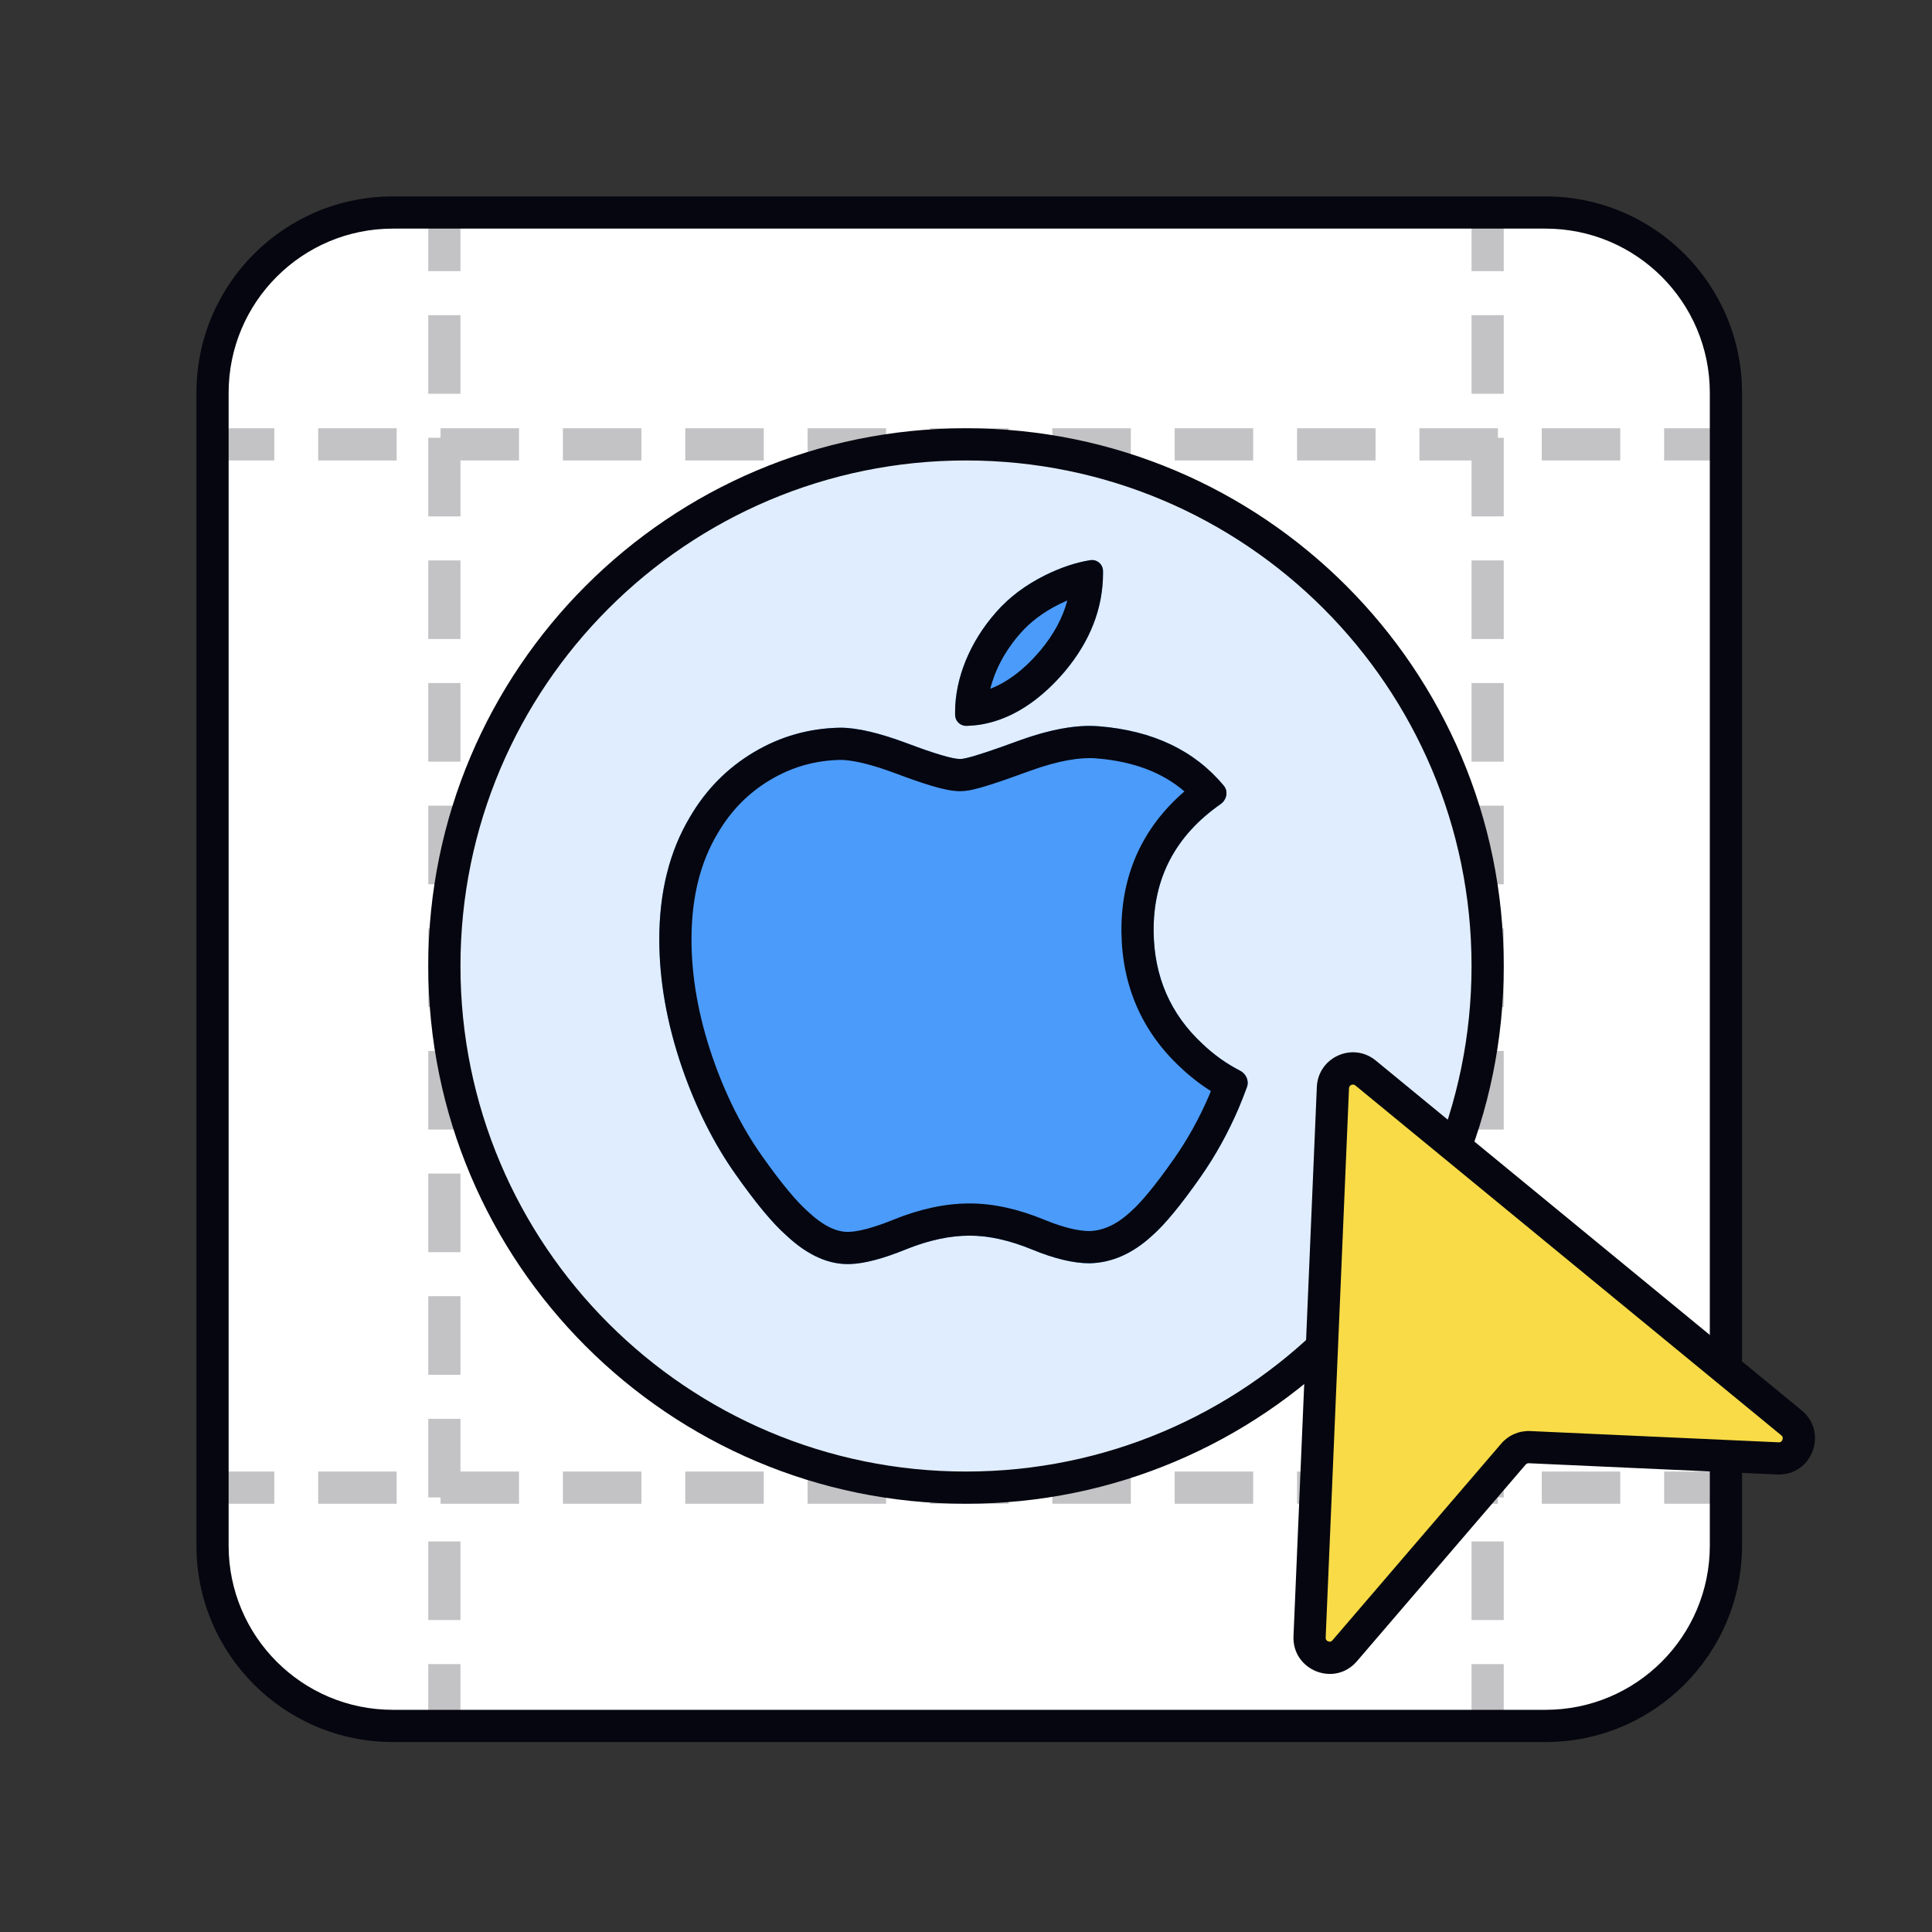
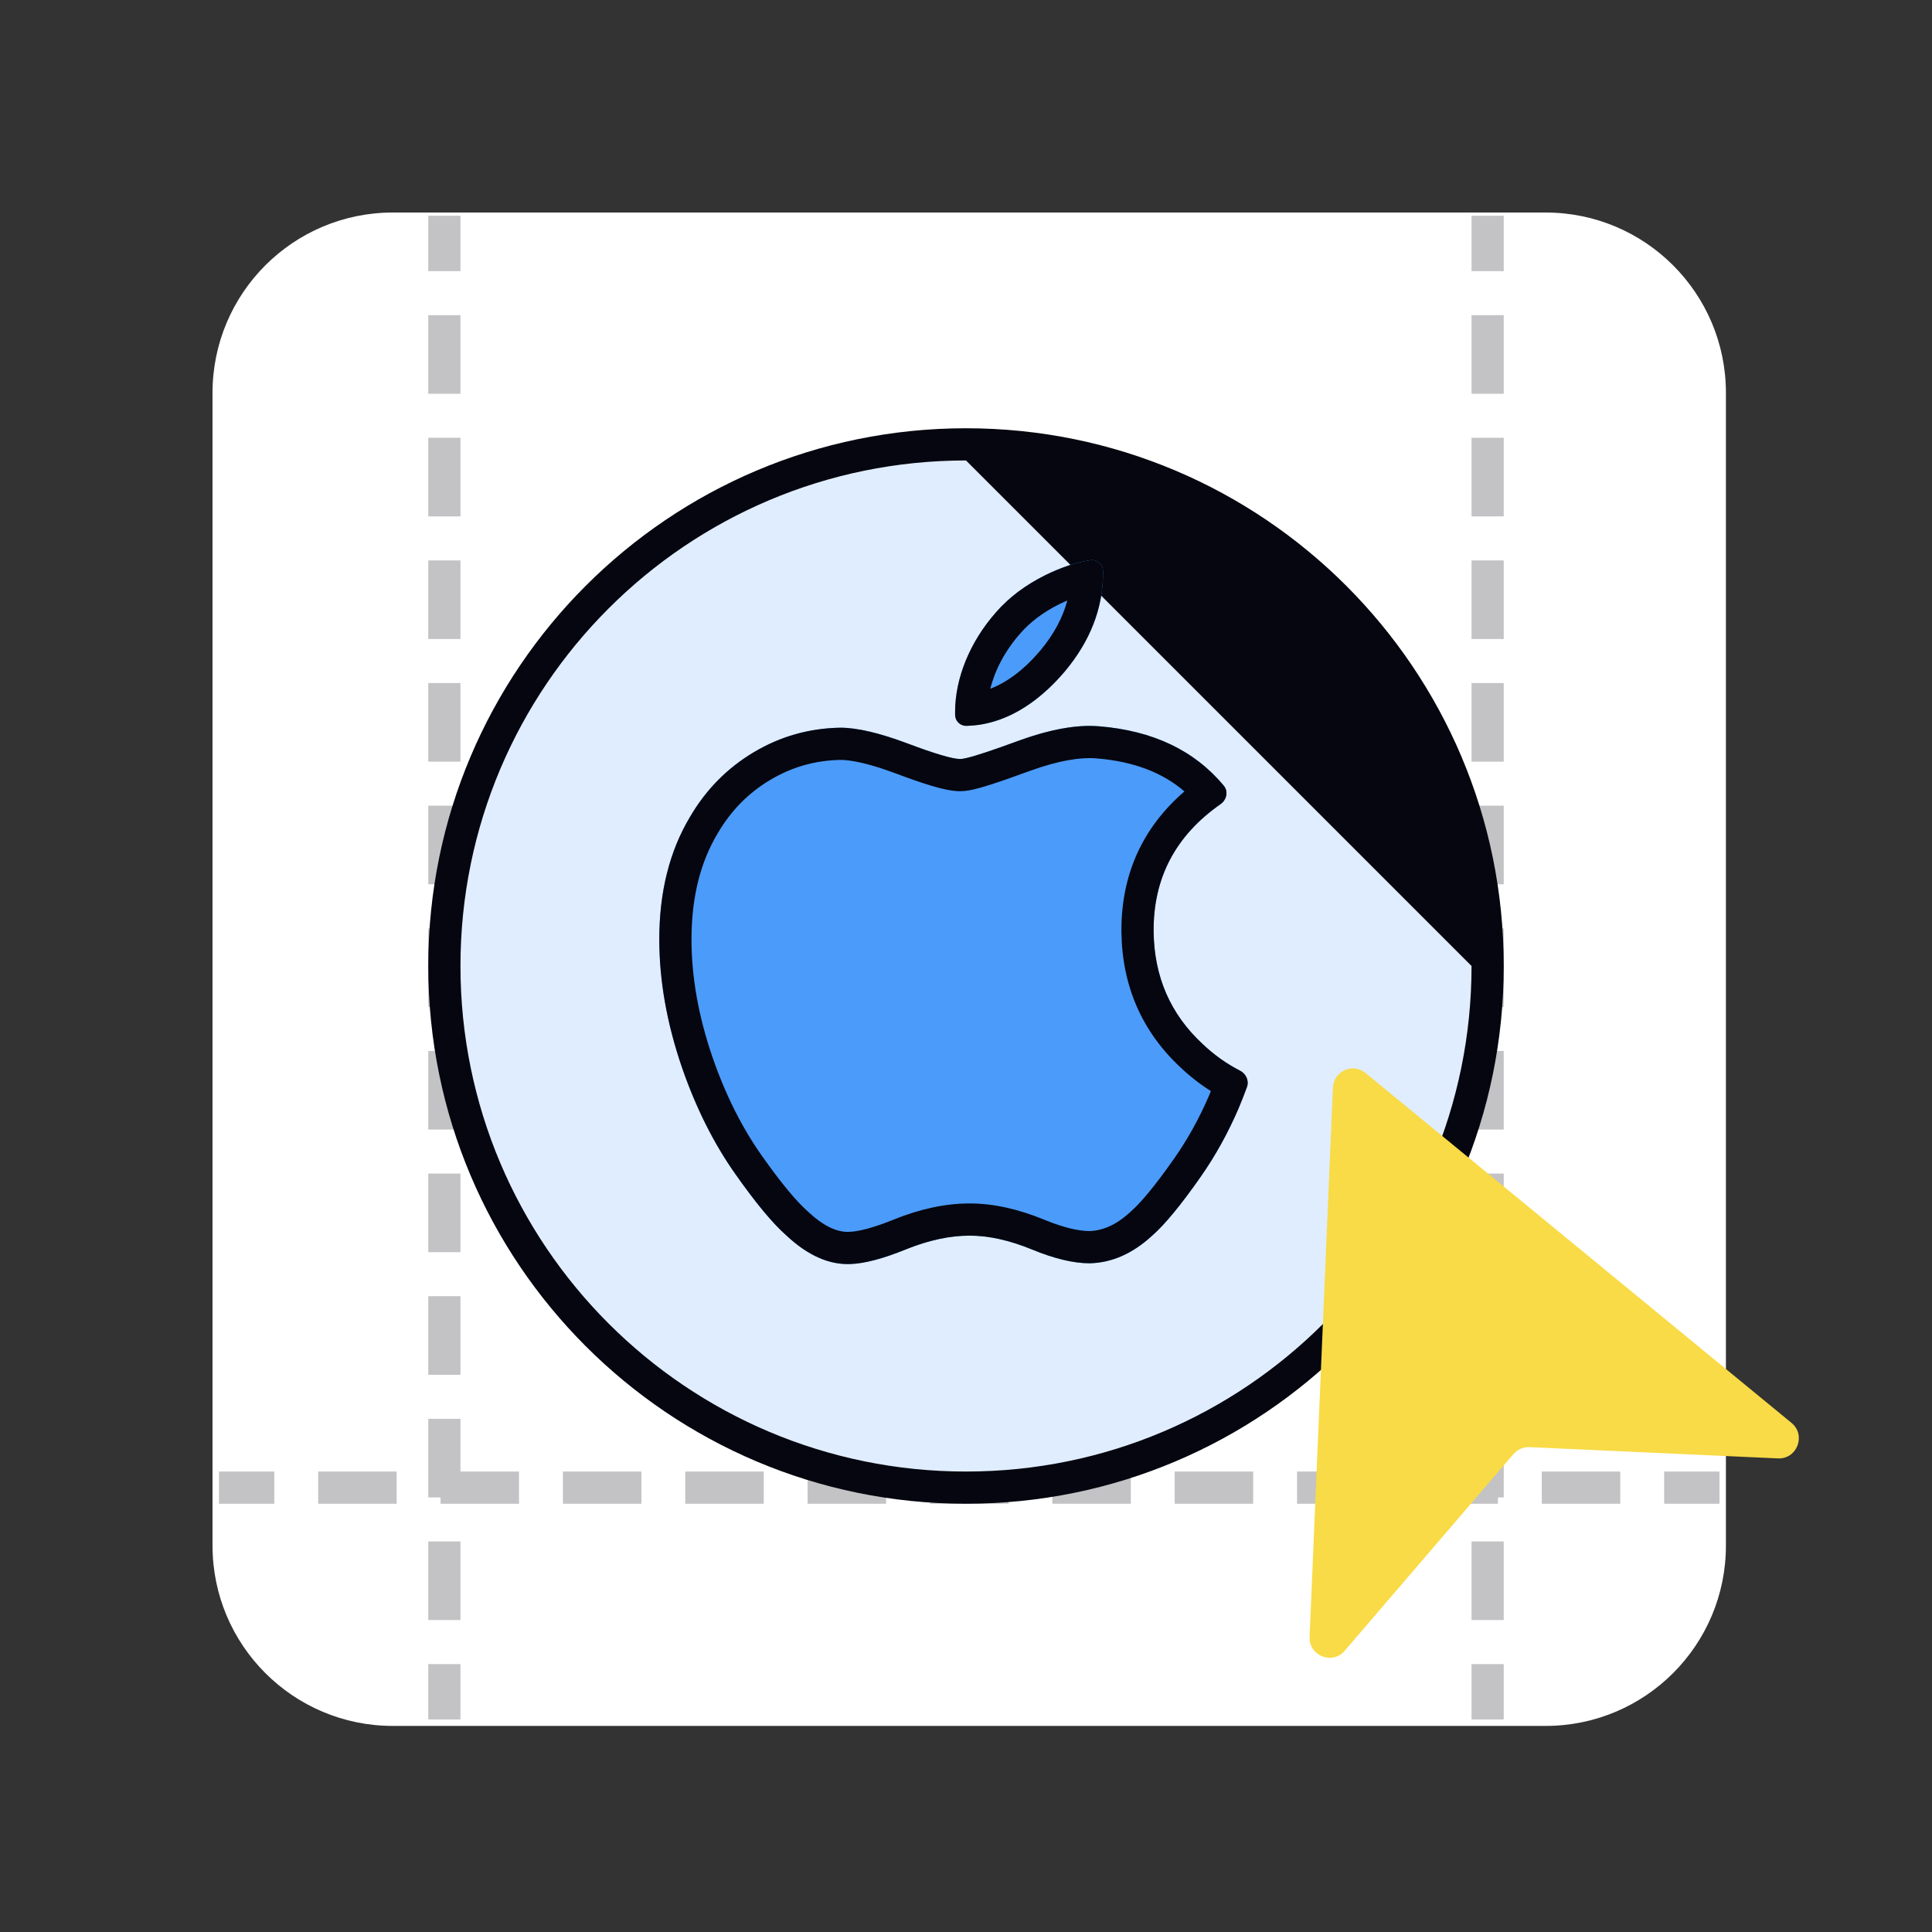
<svg xmlns="http://www.w3.org/2000/svg" width="600" height="600" viewBox="0 0 600 600" fill="none">
  <rect x="0" y="0" width="600" height="600" fill="#333333" stroke="none" />
  <path d="M66 122C66 91.072 91.072 66 122 66H480C510.928 66 536 91.072 536 122V480C536 510.928 510.928 536 480 536H122C91.072 536 66 510.928 66 480V122Z" fill="white" />
  <path fill-rule="evenodd" clip-rule="evenodd" d="M143 67V84.205H133V67H143ZM143 97.878V122.288H133V97.878H143ZM143 135.962V160.372H133V135.962H143ZM143 174.045V198.455H133V174.045H143ZM143 212.128V236.538H133V212.128H143ZM143 250.212V274.622H133V250.212H143ZM143 288.295V312.705H133V288.295H143ZM143 326.378V350.788H133V326.378H143ZM143 364.462V388.872H133V364.462H143ZM143 402.545V426.955H133V402.545H143ZM143 440.628V465.038H133V440.628H143ZM143 478.712V503.122H133V478.712H143ZM143 516.795V534H133V516.795H143Z" fill="#C3C3C5" />
  <path fill-rule="evenodd" clip-rule="evenodd" d="M467 67V84.205H457V67H467ZM467 97.878V122.288H457V97.878H467ZM467 135.962V160.372H457V135.962H467ZM467 174.045V198.455H457V174.045H467ZM467 212.128V236.538H457V212.128H467ZM467 250.212V274.622H457V250.212H467ZM467 288.295V312.705H457V288.295H467ZM467 326.378V350.788H457V326.378H467ZM467 364.462V388.872H457V364.462H467ZM467 402.545V426.955H457V402.545H467ZM467 440.628V465.038H457V440.628H467ZM467 478.712V503.122H457V478.712H467ZM467 516.795V534H457V516.795H467Z" fill="#C3C3C5" />
-   <path fill-rule="evenodd" clip-rule="evenodd" d="M534 143L516.811 143L516.811 133L534 133L534 143ZM503.189 143L478.811 143L478.811 133L503.189 133L503.189 143ZM465.189 143L440.811 143L440.811 133L465.189 133L465.189 143ZM427.189 143L402.811 143L402.811 133L427.189 133L427.189 143ZM389.189 143L364.811 143L364.811 133L389.189 133L389.189 143ZM351.189 143L326.811 143L326.811 133L351.189 133L351.189 143ZM313.189 143L288.811 143L288.811 133L313.189 133L313.189 143ZM275.189 143L250.811 143L250.811 133L275.189 133L275.189 143ZM237.189 143L212.811 143L212.811 133L237.189 133L237.189 143ZM199.189 143L174.811 143L174.811 133L199.189 133L199.189 143ZM161.189 143L136.811 143L136.811 133L161.189 133L161.189 143ZM123.189 143L98.811 143L98.811 133L123.189 133L123.189 143ZM85.189 143L68 143L68 133L85.189 133L85.189 143Z" fill="#C3C3C5" />
  <path fill-rule="evenodd" clip-rule="evenodd" d="M534 467L516.811 467L516.811 457L534 457L534 467ZM503.189 467L478.811 467L478.811 457L503.189 457L503.189 467ZM465.189 467L440.811 467L440.811 457L465.189 457L465.189 467ZM427.189 467L402.811 467L402.811 457L427.189 457L427.189 467ZM389.189 467L364.811 467L364.811 457L389.189 457L389.189 467ZM351.189 467L326.811 467L326.811 457L351.189 457L351.189 467ZM313.189 467L288.811 467L288.811 457L313.189 457L313.189 467ZM275.189 467L250.811 467L250.811 457L275.189 457L275.189 467ZM237.189 467L212.811 467L212.811 457L237.189 457L237.189 467ZM199.189 467L174.811 467L174.811 457L199.189 457L199.189 467ZM161.189 467L136.811 467L136.811 457L161.189 457L161.189 467ZM123.189 467L98.811 467L98.811 457L123.189 457L123.189 467ZM85.189 467L68 467L68 457L85.189 457L85.189 467Z" fill="#C3C3C5" />
-   <path fill-rule="evenodd" clip-rule="evenodd" d="M61 122C61 88.311 88.311 61 122 61H480C513.689 61 541 88.311 541 122V480C541 513.689 513.689 541 480 541H122C88.311 541 61 513.689 61 480V122ZM122 71C93.834 71 71 93.834 71 122V480C71 508.167 93.834 531 122 531H480C508.167 531 531 508.167 531 480V122C531 93.834 508.167 71 480 71H122Z" fill="#05060F" />
  <path d="M459 300C459 387.813 387.813 459 300 459C212.187 459 141 387.813 141 300C141 212.187 212.187 141 300 141C387.813 141 459 212.187 459 300Z" fill="#E0EDFE" />
-   <path fill-rule="evenodd" clip-rule="evenodd" d="M300 143C213.291 143 143 213.291 143 300C143 386.709 213.291 457 300 457C386.709 457 457 386.709 457 300C457 213.291 386.709 143 300 143ZM133 300C133 207.768 207.768 133 300 133C392.232 133 467 207.768 467 300C467 392.232 392.232 467 300 467C207.768 467 133 392.232 133 300Z" fill="#05060F" />
+   <path fill-rule="evenodd" clip-rule="evenodd" d="M300 143C213.291 143 143 213.291 143 300C143 386.709 213.291 457 300 457C386.709 457 457 386.709 457 300ZM133 300C133 207.768 207.768 133 300 133C392.232 133 467 207.768 467 300C467 392.232 392.232 467 300 467C207.768 467 133 392.232 133 300Z" fill="#05060F" />
  <path d="M384.649 344.239C381.35 351.89 377.445 358.933 372.92 365.408C366.753 374.235 361.704 380.346 357.812 383.739C351.78 389.308 345.316 392.16 338.395 392.323C333.426 392.323 327.434 390.903 320.459 388.024C313.461 385.158 307.03 383.739 301.149 383.739C294.982 383.739 288.368 385.158 281.293 388.024C274.208 390.903 268.5 392.404 264.135 392.553C257.498 392.836 250.883 389.903 244.279 383.739C240.065 380.048 234.793 373.722 228.478 364.759C221.702 355.188 216.131 344.09 211.767 331.437C207.093 317.77 204.75 304.536 204.75 291.724C204.75 277.047 207.909 264.389 214.236 253.781C219.209 245.261 225.825 238.539 234.105 233.605C242.385 228.671 251.331 226.157 260.966 225.996C266.237 225.996 273.151 227.633 281.742 230.85C290.308 234.078 295.809 235.715 298.221 235.715C300.024 235.715 306.134 233.801 316.493 229.985C326.289 226.446 334.557 224.981 341.33 225.558C358.032 226.911 370.953 233.047 380.054 244.001C381.531 245.779 380.959 248.402 379.065 249.725C365.049 259.514 358.121 272.718 358.27 289.303C358.418 303.276 363.468 314.904 373.392 324.137C376.961 327.538 380.861 330.326 385.112 332.508C386.984 333.468 387.974 335.634 387.249 337.61C386.415 339.881 385.55 342.09 384.649 344.239ZM342.556 177.953C342.556 188.905 338.57 199.131 330.625 208.597C321.872 218.87 311.444 225.184 300.125 225.424C298.227 225.464 296.675 223.972 296.625 222.074C296.617 221.778 296.613 221.478 296.613 221.175C296.613 210.661 301.172 199.408 309.269 190.208C313.311 185.55 318.453 181.676 324.687 178.587C329.522 176.221 334.153 174.677 338.575 173.971C340.668 173.637 342.523 175.219 342.552 177.338C342.554 177.543 342.556 177.748 342.556 177.953Z" fill="#4B9BFA" />
  <path fill-rule="evenodd" clip-rule="evenodd" d="M372.92 365.408C377.445 358.933 381.35 351.89 384.649 344.239C385.55 342.09 386.415 339.881 387.249 337.61C387.974 335.634 386.984 333.468 385.112 332.508C380.861 330.326 376.961 327.538 373.392 324.137C363.468 314.904 358.418 303.276 358.27 289.303C358.121 272.718 365.049 259.514 379.065 249.725C380.959 248.402 381.531 245.779 380.054 244.001C370.953 233.047 358.032 226.911 341.33 225.558C336.502 225.146 330.914 225.773 324.554 227.449C321.993 228.124 319.306 228.969 316.493 229.985C308.686 232.861 303.291 234.657 300.336 235.367C300.252 235.387 300.171 235.407 300.091 235.425C299.25 235.619 298.626 235.715 298.221 235.715C295.809 235.715 290.308 234.078 281.742 230.85C273.151 227.633 266.237 225.996 260.966 225.996C251.331 226.157 242.385 228.671 234.105 233.605C225.825 238.539 219.209 245.261 214.236 253.781C207.909 264.389 204.75 277.047 204.75 291.724C204.75 304.536 207.093 317.77 211.767 331.437C216.131 344.09 221.702 355.188 228.478 364.759C234.793 373.722 240.065 380.048 244.279 383.739C250.883 389.903 257.498 392.836 264.135 392.553C268.5 392.404 274.208 390.903 281.293 388.024C288.368 385.158 294.982 383.739 301.149 383.739C307.03 383.739 313.461 385.158 320.459 388.024C327.434 390.903 333.426 392.323 338.395 392.323C345.316 392.16 351.78 389.308 357.812 383.739C361.704 380.346 366.753 374.235 372.92 365.408ZM338.278 382.322C335.098 382.299 330.498 381.35 324.275 378.781L324.249 378.77C316.365 375.541 308.633 373.739 301.149 373.739C293.44 373.739 285.544 375.513 277.539 378.755L277.528 378.76C270.853 381.472 266.424 382.469 263.795 382.558C263.766 382.559 263.737 382.56 263.708 382.562C260.597 382.695 256.468 381.437 251.103 376.429C251.025 376.356 250.947 376.285 250.867 376.215C247.574 373.332 242.854 367.801 236.652 358.999L236.639 358.981C230.482 350.284 225.32 340.06 221.224 328.187C216.864 315.433 214.75 303.297 214.75 291.724C214.75 278.504 217.584 267.689 222.825 258.904C222.841 258.877 222.857 258.849 222.873 258.822C227.015 251.725 232.435 246.241 239.224 242.196C245.961 238.181 253.168 236.142 261.043 235.996C264.526 236.013 270.081 237.163 278.225 240.212C282.61 241.864 286.377 243.173 289.453 244.083C292.193 244.893 295.417 245.715 298.221 245.715C299.962 245.715 301.688 245.329 302.731 245.076C304.02 244.765 305.509 244.335 307.14 243.823C310.41 242.798 314.692 241.305 319.92 239.38C328.984 236.108 335.705 235.115 340.481 235.522L340.523 235.525C352.221 236.473 361.125 240.008 367.841 245.784C354.818 256.987 348.111 271.732 348.27 289.393L348.271 289.409C348.447 306.008 354.567 320.261 366.537 331.418C369.493 334.23 372.665 336.71 376.056 338.845C375.854 339.343 375.651 339.836 375.446 340.326C372.406 347.368 368.832 353.8 364.723 359.68L364.723 359.681C358.642 368.384 354.165 373.651 351.24 376.201C351.169 376.264 351.098 376.327 351.029 376.391C346.483 380.588 342.299 382.199 338.278 382.322ZM299.213 225.322C299.504 225.395 299.81 225.431 300.125 225.424C304.792 225.325 309.308 224.194 313.617 222.178C313.633 222.17 313.649 222.163 313.665 222.155C315.931 221.091 318.14 219.782 320.284 218.251C323.933 215.643 327.393 212.39 330.625 208.597C338.57 199.131 342.556 188.905 342.556 177.953C342.556 177.748 342.554 177.543 342.552 177.338C342.523 175.219 340.668 173.637 338.575 173.971C334.153 174.677 329.522 176.221 324.687 178.587C318.453 181.676 313.311 185.55 309.269 190.208C301.172 199.408 296.613 210.661 296.613 221.175C296.613 221.478 296.617 221.778 296.625 222.074C296.667 223.657 297.753 224.958 299.213 225.322ZM322.989 202.14C327.318 196.976 330.074 191.772 331.464 186.474C330.695 186.804 329.908 187.165 329.104 187.558C323.914 190.134 319.886 193.231 316.822 196.762L316.776 196.815C312.072 202.16 308.986 208.142 307.55 213.891C312.687 211.938 317.912 208.092 322.989 202.14Z" fill="#05060F" />
  <path d="M413.951 337.774L406.705 508.337C406.454 514.236 413.768 517.136 417.607 512.662L470.016 451.583C471.259 450.134 473.096 449.339 474.999 449.425L552.152 452.918C558.116 453.188 560.982 445.681 556.363 441.887L424.082 333.225C420.126 329.975 414.168 332.65 413.951 337.774Z" fill="#F8DB46" />
-   <path fill-rule="evenodd" clip-rule="evenodd" d="M408.955 337.562C409.347 328.343 420.093 323.477 427.256 329.361L559.537 438.023C567.843 444.846 562.73 458.402 551.926 457.913L474.773 454.42C474.409 454.403 474.054 454.555 473.811 454.838L421.402 515.917C414.448 524.022 401.258 518.729 401.709 508.125L408.955 337.562ZM420.908 337.088C420.159 336.472 418.99 336.957 418.946 337.986L411.7 508.549C411.684 508.933 411.782 509.151 411.88 509.294C411.999 509.466 412.197 509.635 412.465 509.741C412.734 509.848 412.99 509.86 413.188 509.817C413.351 509.781 413.566 509.693 413.813 509.405L466.221 448.326C468.464 445.713 471.783 444.274 475.225 444.43L552.378 447.923C552.759 447.94 552.97 447.843 553.107 447.746C553.276 447.628 553.448 447.424 553.555 447.143C553.663 446.861 553.672 446.592 553.623 446.385C553.584 446.214 553.488 445.995 553.19 445.75L420.908 337.088Z" fill="#05060F" />
</svg>